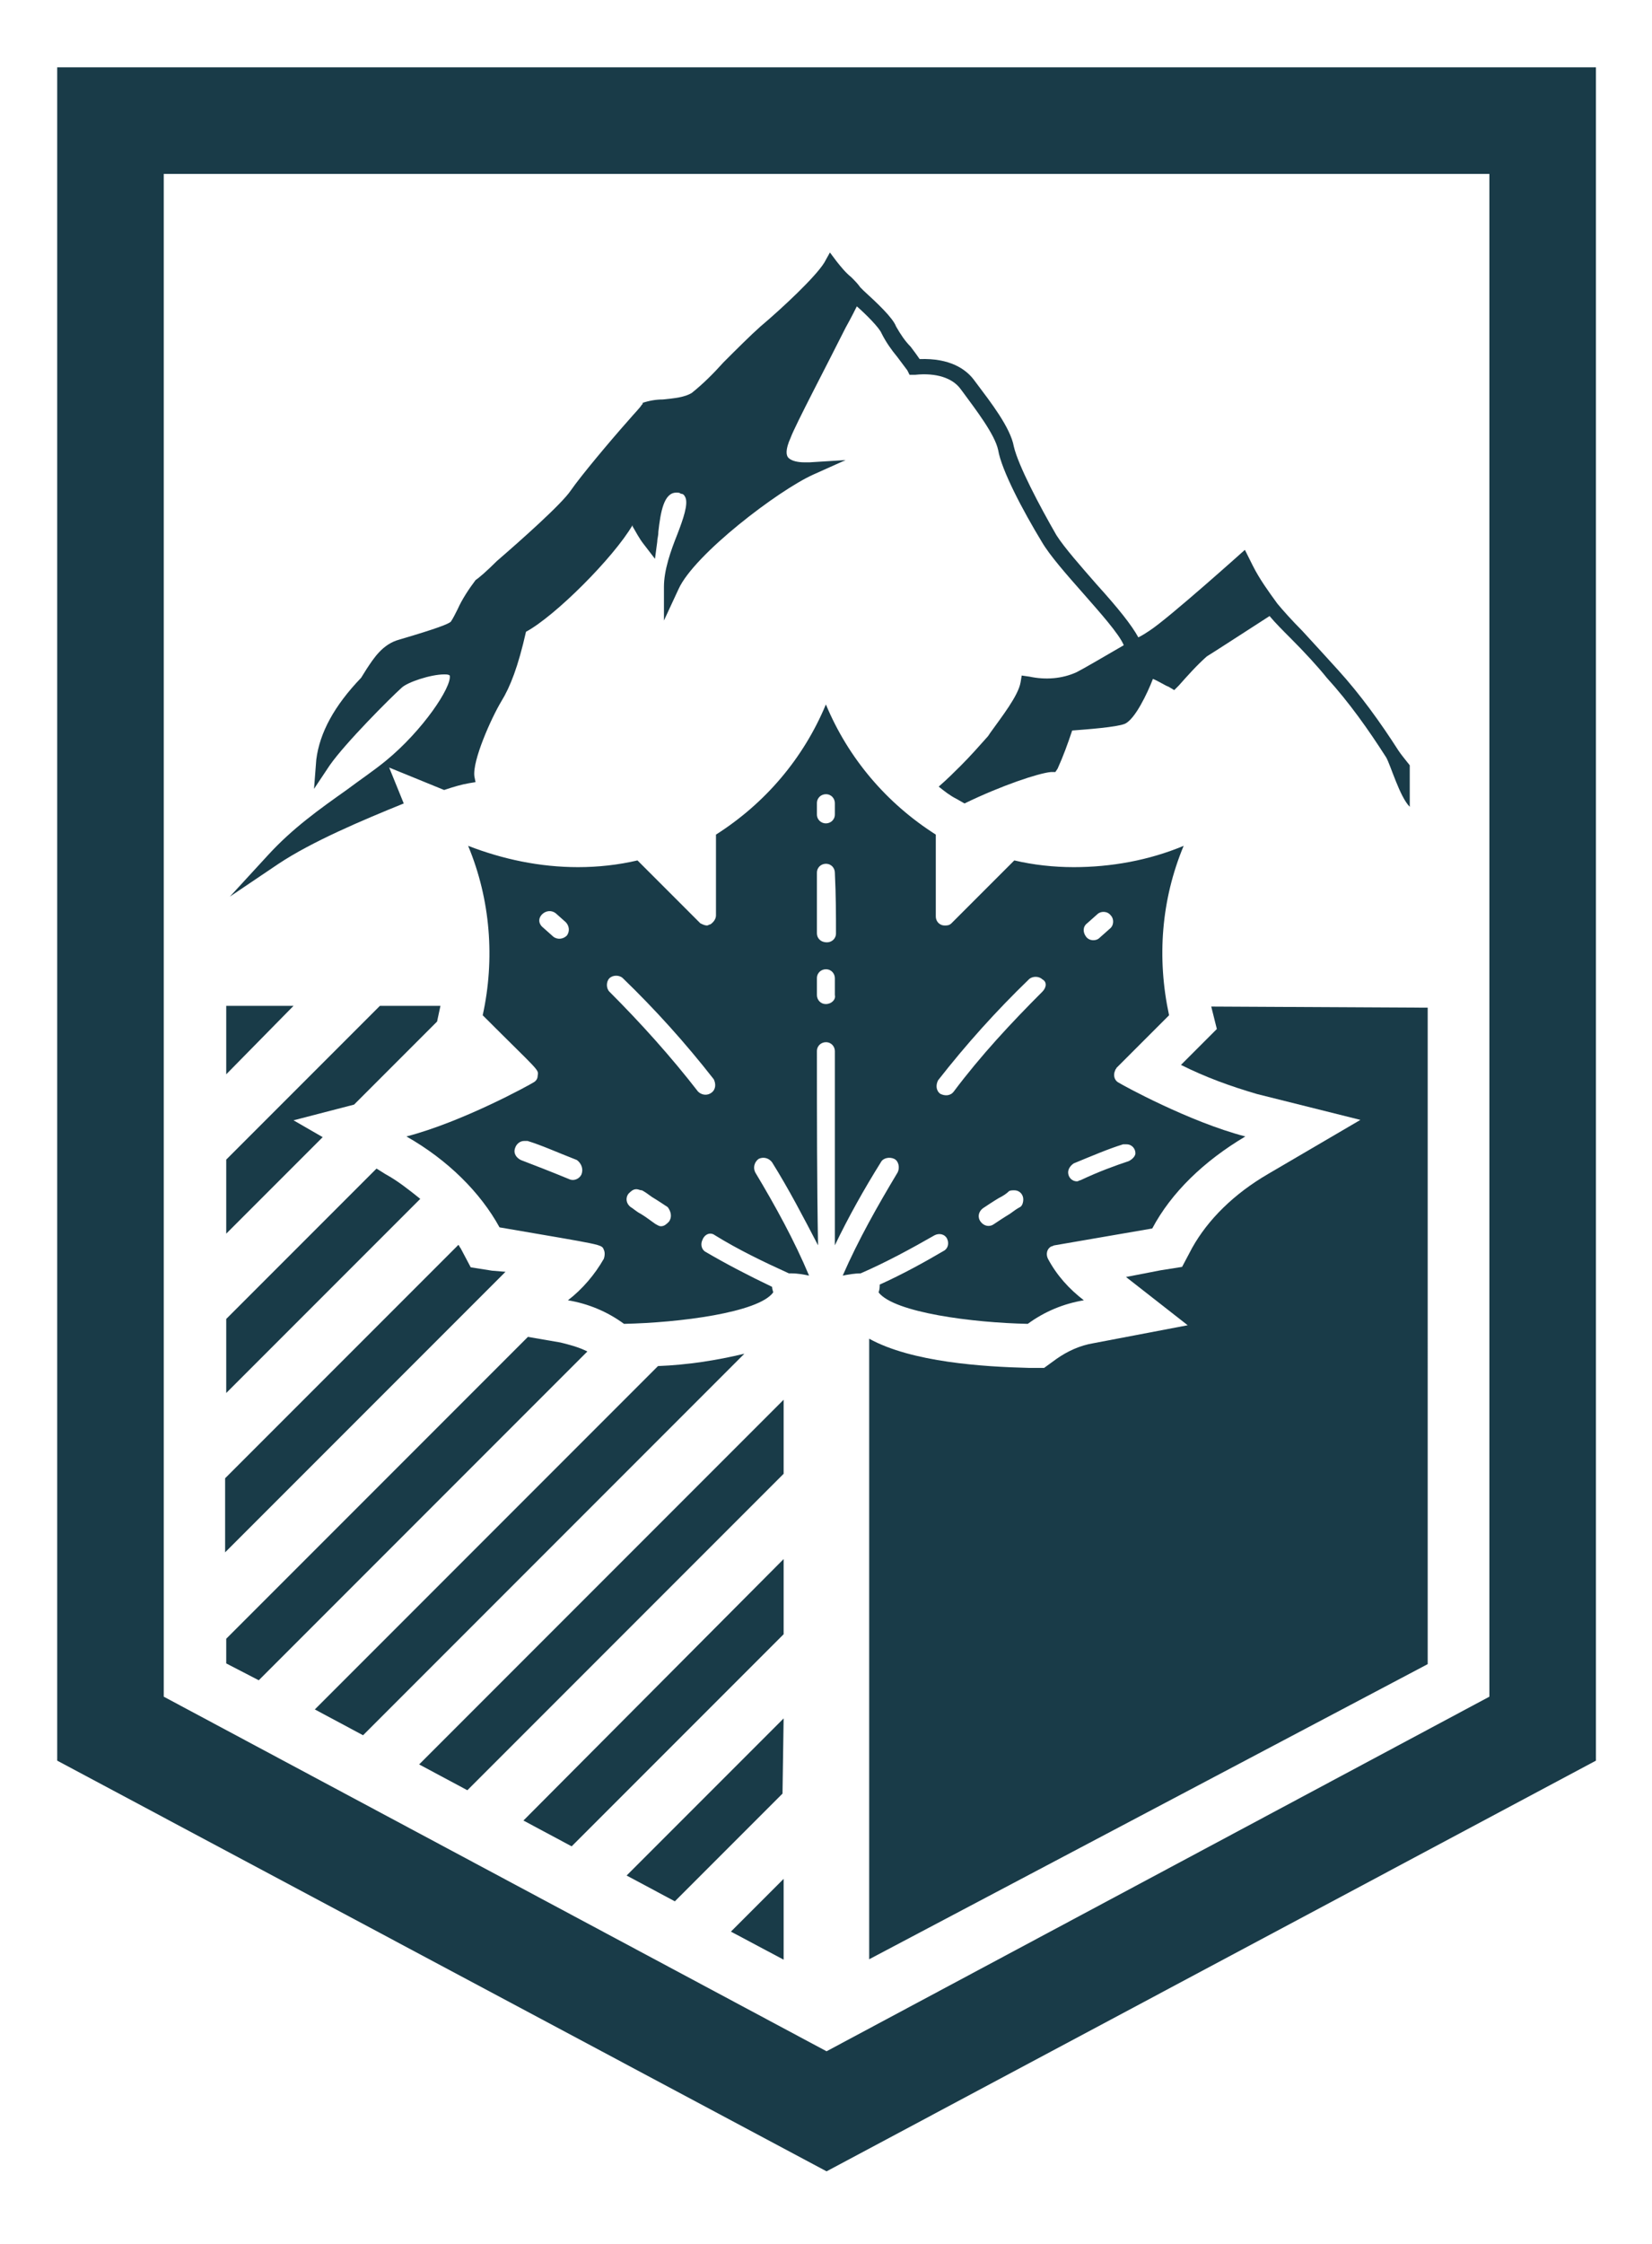
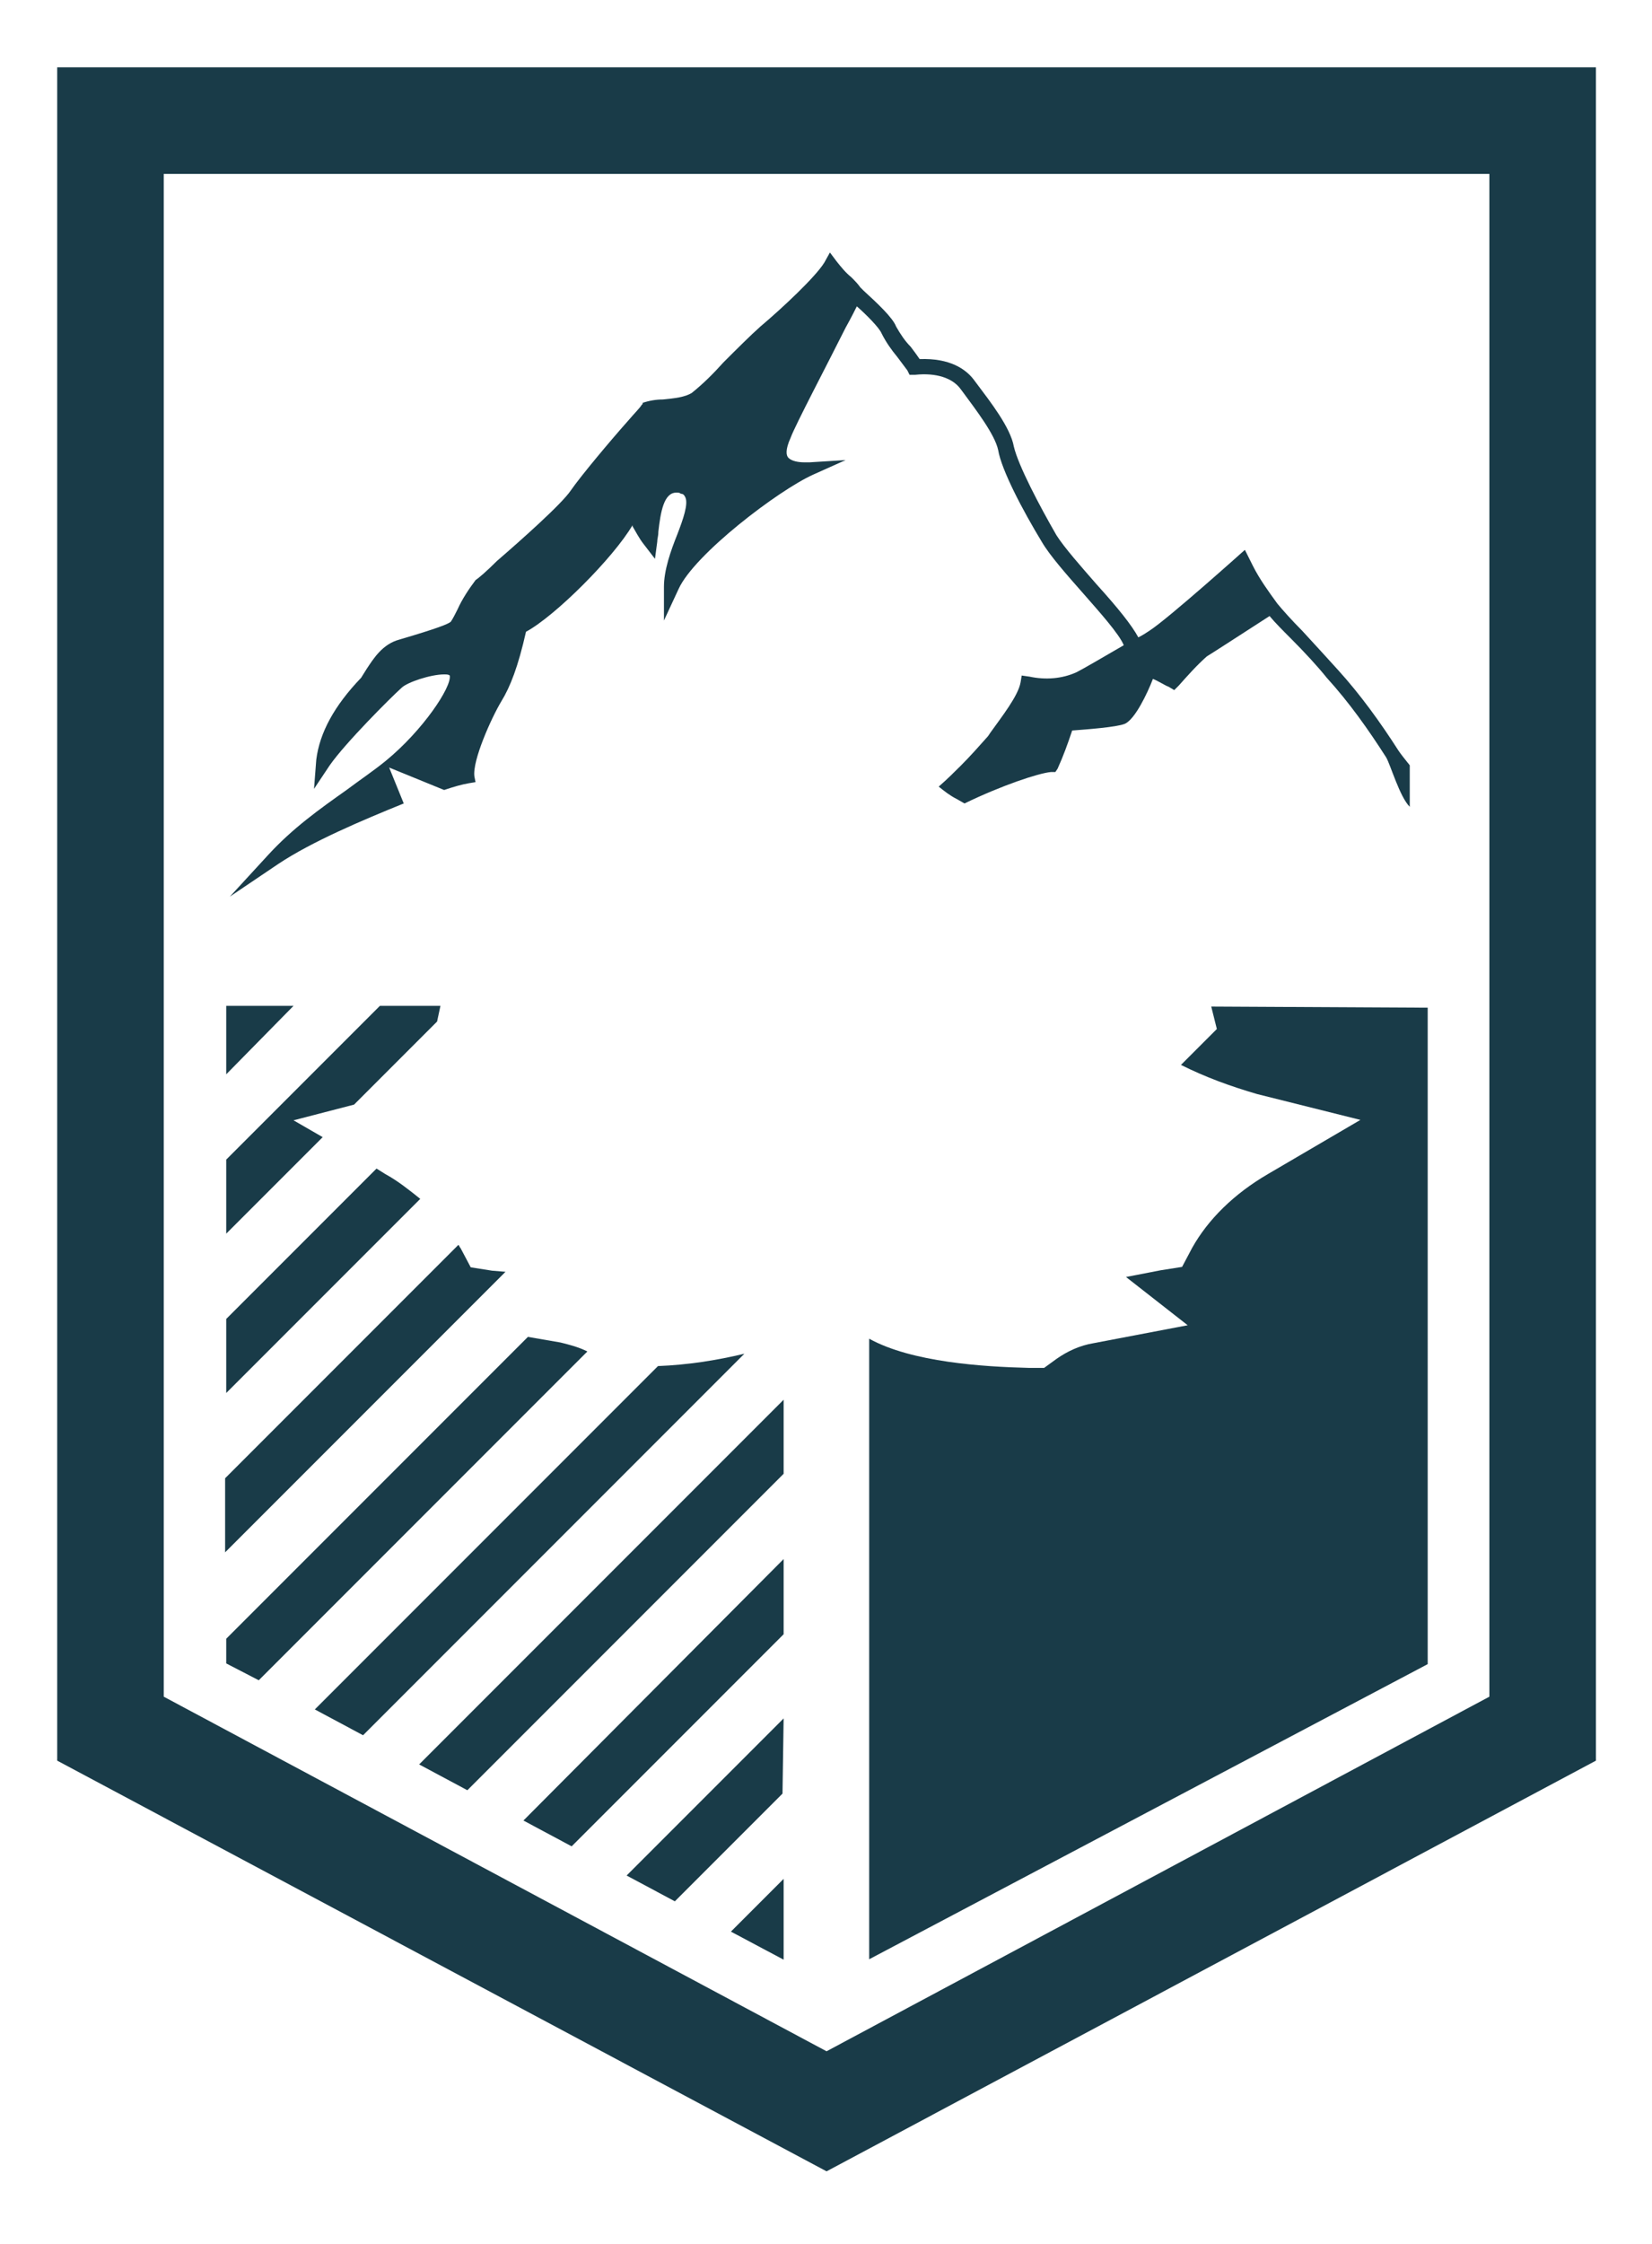
<svg xmlns="http://www.w3.org/2000/svg" version="1.1" id="Layer_1" x="0px" y="0px" viewBox="0 0 147.3 200" enable-background="new 0 0 147.3 200" xml:space="preserve">
  <g id="Group_19" transform="translate(-383.596 -221.047)">
    <g id="Group_6" transform="translate(383.596 221.047)">
      <g id="Group_3" transform="translate(0 0)">
        <path id="Path_26" fill="#193B48" d="M132.8,15.5v135.7l-59.1,31.6l-59.1-31.6V15.5H132.8 M142.3,6H5.1v150.9l68.6,36.6     l68.6-36.6L142.3,6L142.3,6z" />
      </g>
      <g id="Group_4" transform="translate(31.772 176.137)">
        <path id="Path_27" fill="#193B48" d="M38.1-8.7l-4.7,4.7l4.7,2.5V-8.7z" />
        <path id="Path_28" fill="#193B48" d="M38.1-37.2L14.9-13.9l4.3,2.3l18.9-18.9L38.1-37.2z" />
        <path id="Path_29" fill="#193B48" d="M38.1-23l-14,14l4.3,2.3l9.6-9.6L38.1-23z" />
        <path id="Path_30" fill="#193B48" d="M38.1-51.4L5.6-18.9l4.3,2.3l28.2-28.2V-51.4z" />
        <path id="Path_31" fill="#193B48" d="M-11.6-80.4l6-6.1h-6V-80.4z" />
        <path id="Path_32" fill="#193B48" d="M-5.6-76.3l5.4-1.4l7.4-7.4l0.3-1.4H2.1l-13.7,13.7v6.6l8.6-8.6L-5.6-76.3z" />
        <path id="Path_33" fill="#193B48" d="M2.6-71.5L1.8-72l-13.4,13.4v6.6L5.7-69.3C4.7-70.1,3.7-70.9,2.6-71.5z" />
        <path id="Path_34" fill="#193B48" d="M12.1-62.9l-1.9-0.3l-0.9-1.7c-0.1-0.1-0.1-0.2-0.2-0.3l-20.8,20.8v6.6l25-25L12.1-62.9z" />
        <path id="Path_35" fill="#193B48" d="M18.2-56.5L15.3-57l-26.9,26.9v2.2l2.9,1.5l29.3-29.3C19.8-56.1,19-56.3,18.2-56.5z" />
        <path id="Path_36" fill="#193B48" d="M26.9-54.4L-3.7-23.8l4.3,2.3l34-34C32.1-54.9,29.5-54.5,26.9-54.4z" />
      </g>
      <path id="Path_37" fill="#193B48" d="M124.7,66.9c-1.6-2.5-3.4-5-5.4-7.2c-0.9-1-2.1-2.3-3.2-3.5c-0.9-0.9-1.7-1.8-2.2-2.4    c-0.8-1.1-1.6-2.2-2.2-3.4L111,49c0,0-6.8,6.1-8.5,7.2c-0.3,0.2-0.6,0.4-1,0.6c-0.6-1.1-1.8-2.6-3.7-4.7c-1.4-1.6-2.9-3.3-3.6-4.4    c-1.5-2.6-3.4-6.2-3.8-7.9c-0.3-1.7-2.1-4-3.3-5.6l-0.3-0.4c-0.7-0.9-2.1-1.9-4.8-1.8c-0.2-0.3-0.5-0.7-0.8-1.1    c-0.5-0.5-0.9-1.1-1.3-1.8c-0.3-0.8-1.7-2.1-2.9-3.2l-0.3-0.3c-0.2-0.3-0.5-0.6-0.8-0.9c-0.5-0.4-0.9-0.9-1.3-1.4l-0.6-0.8    l-0.5,0.9c-0.8,1.3-3.8,4.1-5.7,5.7c-0.9,0.8-2.1,2-3.3,3.2c-0.9,1-1.8,1.9-2.8,2.7c-0.6,0.4-1.6,0.5-2.6,0.6    c-0.6,0-1.2,0.1-1.8,0.3L57.3,36l-0.1,0.1c-0.1,0.2-0.6,0.7-1.2,1.4c-1.6,1.8-4.2,4.9-5.1,6.2c-0.8,1.2-4.4,4.4-6.6,6.3    c-0.9,0.9-1.6,1.5-1.9,1.7c-0.6,0.8-1.2,1.7-1.6,2.6c-0.2,0.4-0.4,0.8-0.6,1.1c-0.2,0.2-1.2,0.6-4.6,1.6c-1.5,0.4-2.3,1.7-2.9,2.6    c-0.2,0.3-0.3,0.5-0.5,0.8c-2.4,2.5-3.7,4.9-4,7.3L28,70.3l1.4-2.1c1.4-2,5.4-6,6.4-6.9c0.5-0.5,2.6-1.2,3.8-1.2    c0.2,0,0.4,0,0.5,0.1c0.2,1-2.4,4.9-5.7,7.6c-1.1,0.9-2.3,1.7-3.5,2.6c-2.4,1.7-4.8,3.4-7,5.8l-3.4,3.7l4.3-2.9    c3-2,7.5-3.9,11.2-5.4l-1.3-3.2l4.9,2c0.9-0.3,1.6-0.5,2.2-0.6l0.6-0.1l-0.1-0.5c-0.2-1.4,1.5-5.2,2.4-6.7    c0.8-1.3,1.5-3.1,2.2-6.2c2.6-1.4,7.8-6.6,9.5-9.5c0,0,0,0,0,0.1c0.3,0.5,0.6,1.1,1,1.6l1,1.3l0.2-1.5c0-0.3,0.1-0.5,0.1-0.9    c0.2-1.8,0.5-3.5,1.6-3.5c0.2,0,0.3,0,0.4,0.1c0.2,0,0.3,0.1,0.4,0.3c0.3,0.6-0.2,2-0.7,3.3c-0.6,1.5-1.2,3.2-1.2,4.7v3l1.3-2.8    c1.4-3.1,8.9-8.8,12-10.2l2.9-1.3l-3.2,0.2c-0.2,0-0.3,0-0.5,0c-0.5,0-1.1-0.1-1.4-0.4c-0.2-0.2-0.3-0.7,0.2-1.8    c0.4-1.1,3.3-6.6,4.9-9.8c0.5-0.9,0.8-1.5,1-1.9c0.8,0.7,2,1.9,2.2,2.4c0.4,0.8,0.9,1.5,1.4,2.1c0.3,0.4,0.6,0.8,0.9,1.2l0.2,0.4    l0.5,0c1.9-0.2,3.3,0.3,4,1.2l0.3,0.4c1.1,1.5,2.8,3.7,3.1,5.1c0.3,1.8,2.2,5.4,3.9,8.2c0.7,1.2,2.2,2.9,3.7,4.6    c1.4,1.6,3.2,3.6,3.6,4.6c-1.9,1.1-3.6,2.1-4.2,2.4c-1.3,0.6-2.8,0.7-4.2,0.4l-0.7-0.1l-0.1,0.6c-0.2,1.2-1.7,3.1-2.7,4.5    l-0.2,0.3c-0.8,0.9-1.6,1.8-2.4,2.6c-0.6,0.6-1.2,1.2-2,1.9c0.5,0.4,1,0.8,1.6,1.1l0.7,0.4c3.3-1.6,6.6-2.7,7.7-2.8l0.4,0l0.2-0.3    c0.5-1.1,0.9-2.2,1.3-3.4c1.3-0.1,4-0.3,4.7-0.6c0.9-0.4,2-2.7,2.5-4c0.5,0.2,1.1,0.6,1.4,0.7l0.5,0.3l0.4-0.4    c0.8-0.9,1.6-1.8,2.5-2.6c0.5-0.3,4.2-2.7,5.6-3.6c0.5,0.6,1.2,1.3,1.9,2c1.2,1.2,2.4,2.5,3.2,3.5c2,2.2,3.7,4.6,5.3,7.1    c0.4,0.7,1.2,3.5,2.1,4.4v-3.7C125.3,67.7,124.9,67.2,124.7,66.9z" />
      <g id="Group_5" transform="translate(65.84 119.576)">
-         <path id="Path_38" fill="#193B48" d="M45.2-18.3c-5-1.3-11-4.6-11.3-4.8c-0.4-0.2-0.5-0.7-0.3-1.1c0-0.1,0.1-0.1,0.1-0.2l4.7-4.7     c-1.1-5.1-0.7-10.3,1.3-15.1c-3.1,1.3-6.5,1.9-9.8,1.9c-1.8,0-3.6-0.2-5.3-0.6L19-37.3c-0.2,0.2-0.4,0.2-0.6,0.2     c-0.5,0-0.8-0.4-0.8-0.8c0,0,0,0,0,0v-7.3c-4.4-2.8-7.8-6.8-9.8-11.6c-2,4.8-5.4,8.8-9.8,11.6v7.2c0,0.3-0.2,0.6-0.5,0.8     c-0.1,0-0.2,0.1-0.3,0.1c-0.2,0-0.4-0.1-0.6-0.2l-5.6-5.6c-1.7,0.4-3.5,0.6-5.3,0.6c-3.4,0-6.7-0.7-9.8-1.9     c2,4.8,2.4,10.1,1.3,15.1c5.1,5.1,5,4.8,4.9,5.4c0,0.3-0.2,0.5-0.4,0.6c-0.3,0.2-6.3,3.5-11.3,4.8c3.7,2.1,6.6,5,8.3,8.1     c9.3,1.6,9.1,1.5,9.3,2c0.1,0.2,0.1,0.5,0,0.8c-0.8,1.4-1.9,2.7-3.2,3.7c1.8,0.3,3.5,1,5,2.1c4.9-0.1,12-1,13.3-2.8     C3.1-4.5,3-4.7,3-4.9c-2.1-1-4.2-2.1-5.9-3.1c-0.4-0.2-0.5-0.7-0.3-1.1C-3-9.6-2.5-9.8-2.1-9.5c0,0,0,0,0,0     c2.1,1.3,4.4,2.4,6.6,3.4c0.1,0,0.1,0,0.2,0c0.6,0,1.1,0.1,1.6,0.2C5-9,3.3-12.1,1.5-15.1c-0.2-0.4-0.1-0.9,0.3-1.2     c0.4-0.2,0.9-0.1,1.2,0.3c1.5,2.4,2.8,4.9,4.1,7.4C7-14.2,7-20,7-25.9c0-0.5,0.4-0.8,0.8-0.8l0,0c0.5,0,0.8,0.4,0.8,0.8     c0,5.8,0,11.6,0,17.3c1.2-2.5,2.6-5,4.1-7.4c0.2-0.4,0.8-0.5,1.2-0.3c0.4,0.2,0.5,0.8,0.3,1.2c-1.8,3-3.5,6-4.9,9.2     c0.5-0.1,1.1-0.2,1.6-0.2h0c2.3-1,4.5-2.2,6.6-3.4c0.4-0.2,0.9-0.1,1.1,0.3c0.2,0.4,0.1,0.9-0.3,1.1c0,0,0,0,0,0     c-1.7,1-3.7,2.1-5.7,3c0,0.2,0,0.4-0.1,0.7c1.4,1.8,8.4,2.7,13.3,2.8c1.5-1.1,3.2-1.8,5-2.1c-1.3-1-2.4-2.2-3.2-3.7     c-0.2-0.4-0.1-0.9,0.3-1.1c0.1,0,0.2-0.1,0.3-0.1l8.7-1.5C38.6-13.3,41.5-16.1,45.2-18.3z M-17.5-38.1c0.3-0.3,0.8-0.4,1.2-0.1     l0.9,0.8c0.3,0.3,0.4,0.8,0.1,1.2c-0.3,0.3-0.8,0.4-1.2,0.1l-0.9-0.8C-17.8-37.2-17.9-37.7-17.5-38.1L-17.5-38.1z M-14-14.9     c-0.2,0.4-0.7,0.6-1.1,0.4c-1.7-0.7-3-1.2-4.3-1.7c-0.4-0.2-0.7-0.6-0.5-1.1c0.1-0.3,0.4-0.6,0.8-0.6c0.1,0,0.2,0,0.3,0     c1.3,0.4,2.6,1,4.4,1.7C-14-15.9-13.8-15.4-14-14.9C-14-14.9-14-14.9-14-14.9L-14-14.9z M-6.2-10.7c-0.2,0.2-0.4,0.4-0.7,0.4     c-0.2,0-0.3-0.1-0.5-0.2c-0.3-0.2-0.8-0.6-1.3-0.9c-0.4-0.2-0.7-0.5-0.9-0.6c-0.4-0.3-0.5-0.8-0.2-1.2c0.2-0.2,0.4-0.4,0.7-0.4     c0.2,0,0.3,0.1,0.5,0.1c0.2,0.1,0.5,0.3,0.9,0.6c0.5,0.3,1.1,0.7,1.4,0.9C-6-11.6-5.9-11.1-6.2-10.7C-6.2-10.7-6.2-10.7-6.2-10.7     L-6.2-10.7z M-2.4-22.2c-0.4,0.3-0.9,0.2-1.2-0.1c0,0,0,0,0,0c-2.4-3.1-5.1-6.1-7.9-8.9c-0.3-0.3-0.3-0.9,0-1.2     c0.3-0.3,0.9-0.3,1.2,0c2.9,2.8,5.6,5.8,8.1,9C-2-23-2-22.5-2.4-22.2C-2.4-22.2-2.4-22.2-2.4-22.2L-2.4-22.2z M7.8-48.8L7.8-48.8     c0.5,0,0.8,0.4,0.8,0.8l0,1c0,0.5-0.4,0.8-0.8,0.8h0C7.4-46.2,7-46.5,7-47l0-1C7-48.5,7.4-48.8,7.8-48.8L7.8-48.8z M7.8-30.1     L7.8-30.1c-0.5,0-0.8-0.4-0.8-0.8l0-1.5c0-0.5,0.4-0.8,0.8-0.8l0,0c0.5,0,0.8,0.4,0.8,0.8l0,1.5C8.7-30.5,8.3-30.1,7.8-30.1     C7.8-30.1,7.8-30.1,7.8-30.1L7.8-30.1z M8.7-36.4c0,0.5-0.4,0.8-0.8,0.8h0C7.3-35.6,7-36,7-36.4c0-1.6,0-3.3,0-5.4     c0-0.5,0.4-0.8,0.8-0.8h0c0.5,0,0.8,0.4,0.8,0.8C8.7-39.7,8.7-38,8.7-36.4L8.7-36.4z M25.1-12c-0.2,0.1-0.5,0.3-0.9,0.6     c-0.5,0.3-1.1,0.7-1.4,0.9c-0.4,0.3-0.9,0.2-1.2-0.2c-0.3-0.4-0.2-0.9,0.2-1.2c0.3-0.2,0.9-0.6,1.4-0.9c0.4-0.2,0.7-0.4,0.9-0.6     c0.1-0.1,0.3-0.1,0.5-0.1c0.5,0,0.8,0.4,0.8,0.8C25.4-12.4,25.3-12.1,25.1-12L25.1-12z M27.1-31.2c-2.8,2.8-5.5,5.7-7.9,8.9     c-0.3,0.4-0.8,0.4-1.2,0.2c-0.4-0.3-0.4-0.8-0.2-1.2l0,0c2.5-3.2,5.2-6.2,8.1-9c0.3-0.3,0.9-0.3,1.2,0     C27.5-32.1,27.5-31.6,27.1-31.2L27.1-31.2z M31.1-37.3l0.9-0.8c0.3-0.3,0.9-0.3,1.2,0.1c0.3,0.3,0.3,0.9-0.1,1.2l0,0L32.2-36     c-0.3,0.3-0.9,0.3-1.2-0.1C30.7-36.5,30.7-37,31.1-37.3L31.1-37.3z M34.8-16.1c-1.2,0.4-2.6,0.9-4.3,1.7c-0.1,0-0.2,0.1-0.3,0.1     c-0.5,0-0.8-0.4-0.8-0.8c0-0.3,0.2-0.6,0.5-0.8c1.7-0.7,3.1-1.3,4.4-1.7c0.1,0,0.2,0,0.3,0c0.5,0,0.8,0.4,0.8,0.8     C35.4-16.6,35.2-16.3,34.8-16.1L34.8-16.1z" />
-       </g>
+         </g>
      <path id="Path_39" fill="#193B48" d="M108,89.7l0.5,2l-1.5,1.5l-1.7,1.7c2.2,1.1,4.4,1.9,6.8,2.6l9.2,2.3l-8.2,4.8    c-3.1,1.8-5.4,4.1-6.8,6.6l-0.9,1.7l-1.9,0.3l-3.1,0.6l5.5,4.3l-8.4,1.6c-1.2,0.2-2.3,0.7-3.3,1.4l-1.1,0.8l-1.4,0    c-4-0.1-10.4-0.5-14.2-2.6v55.3l49.8-26.3V89.8L108,89.7z" />
    </g>
  </g>
</svg>